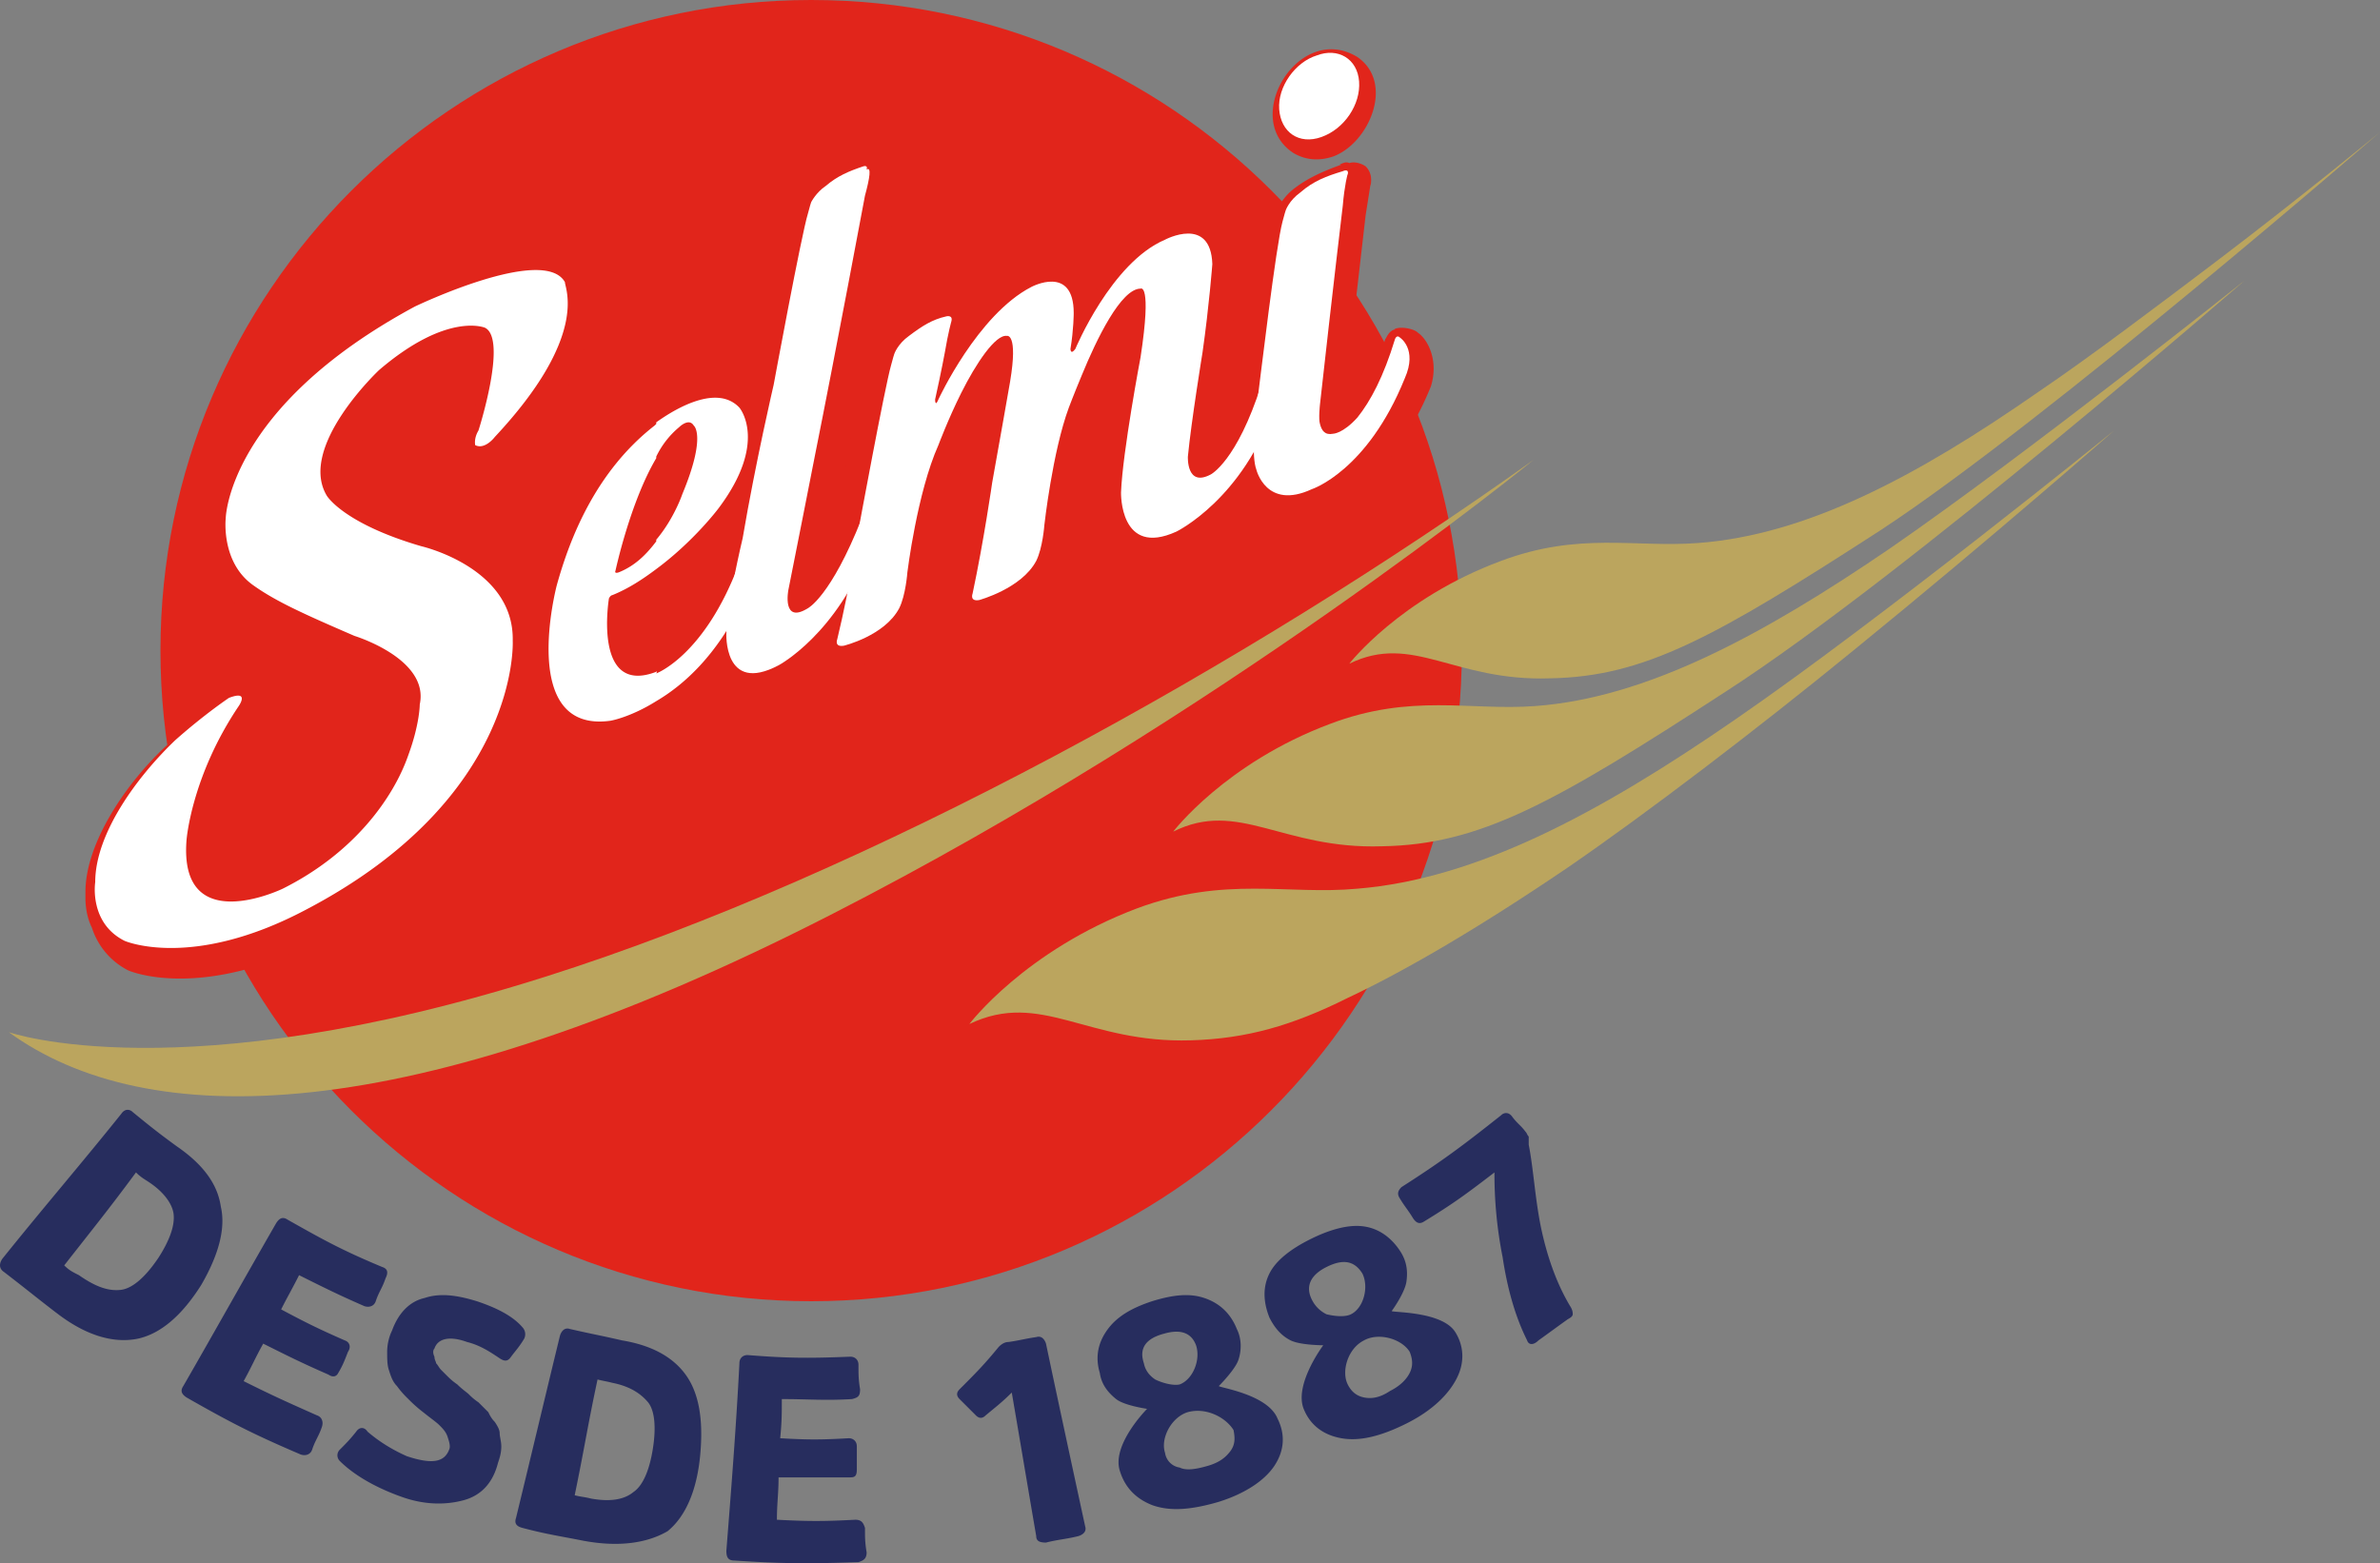
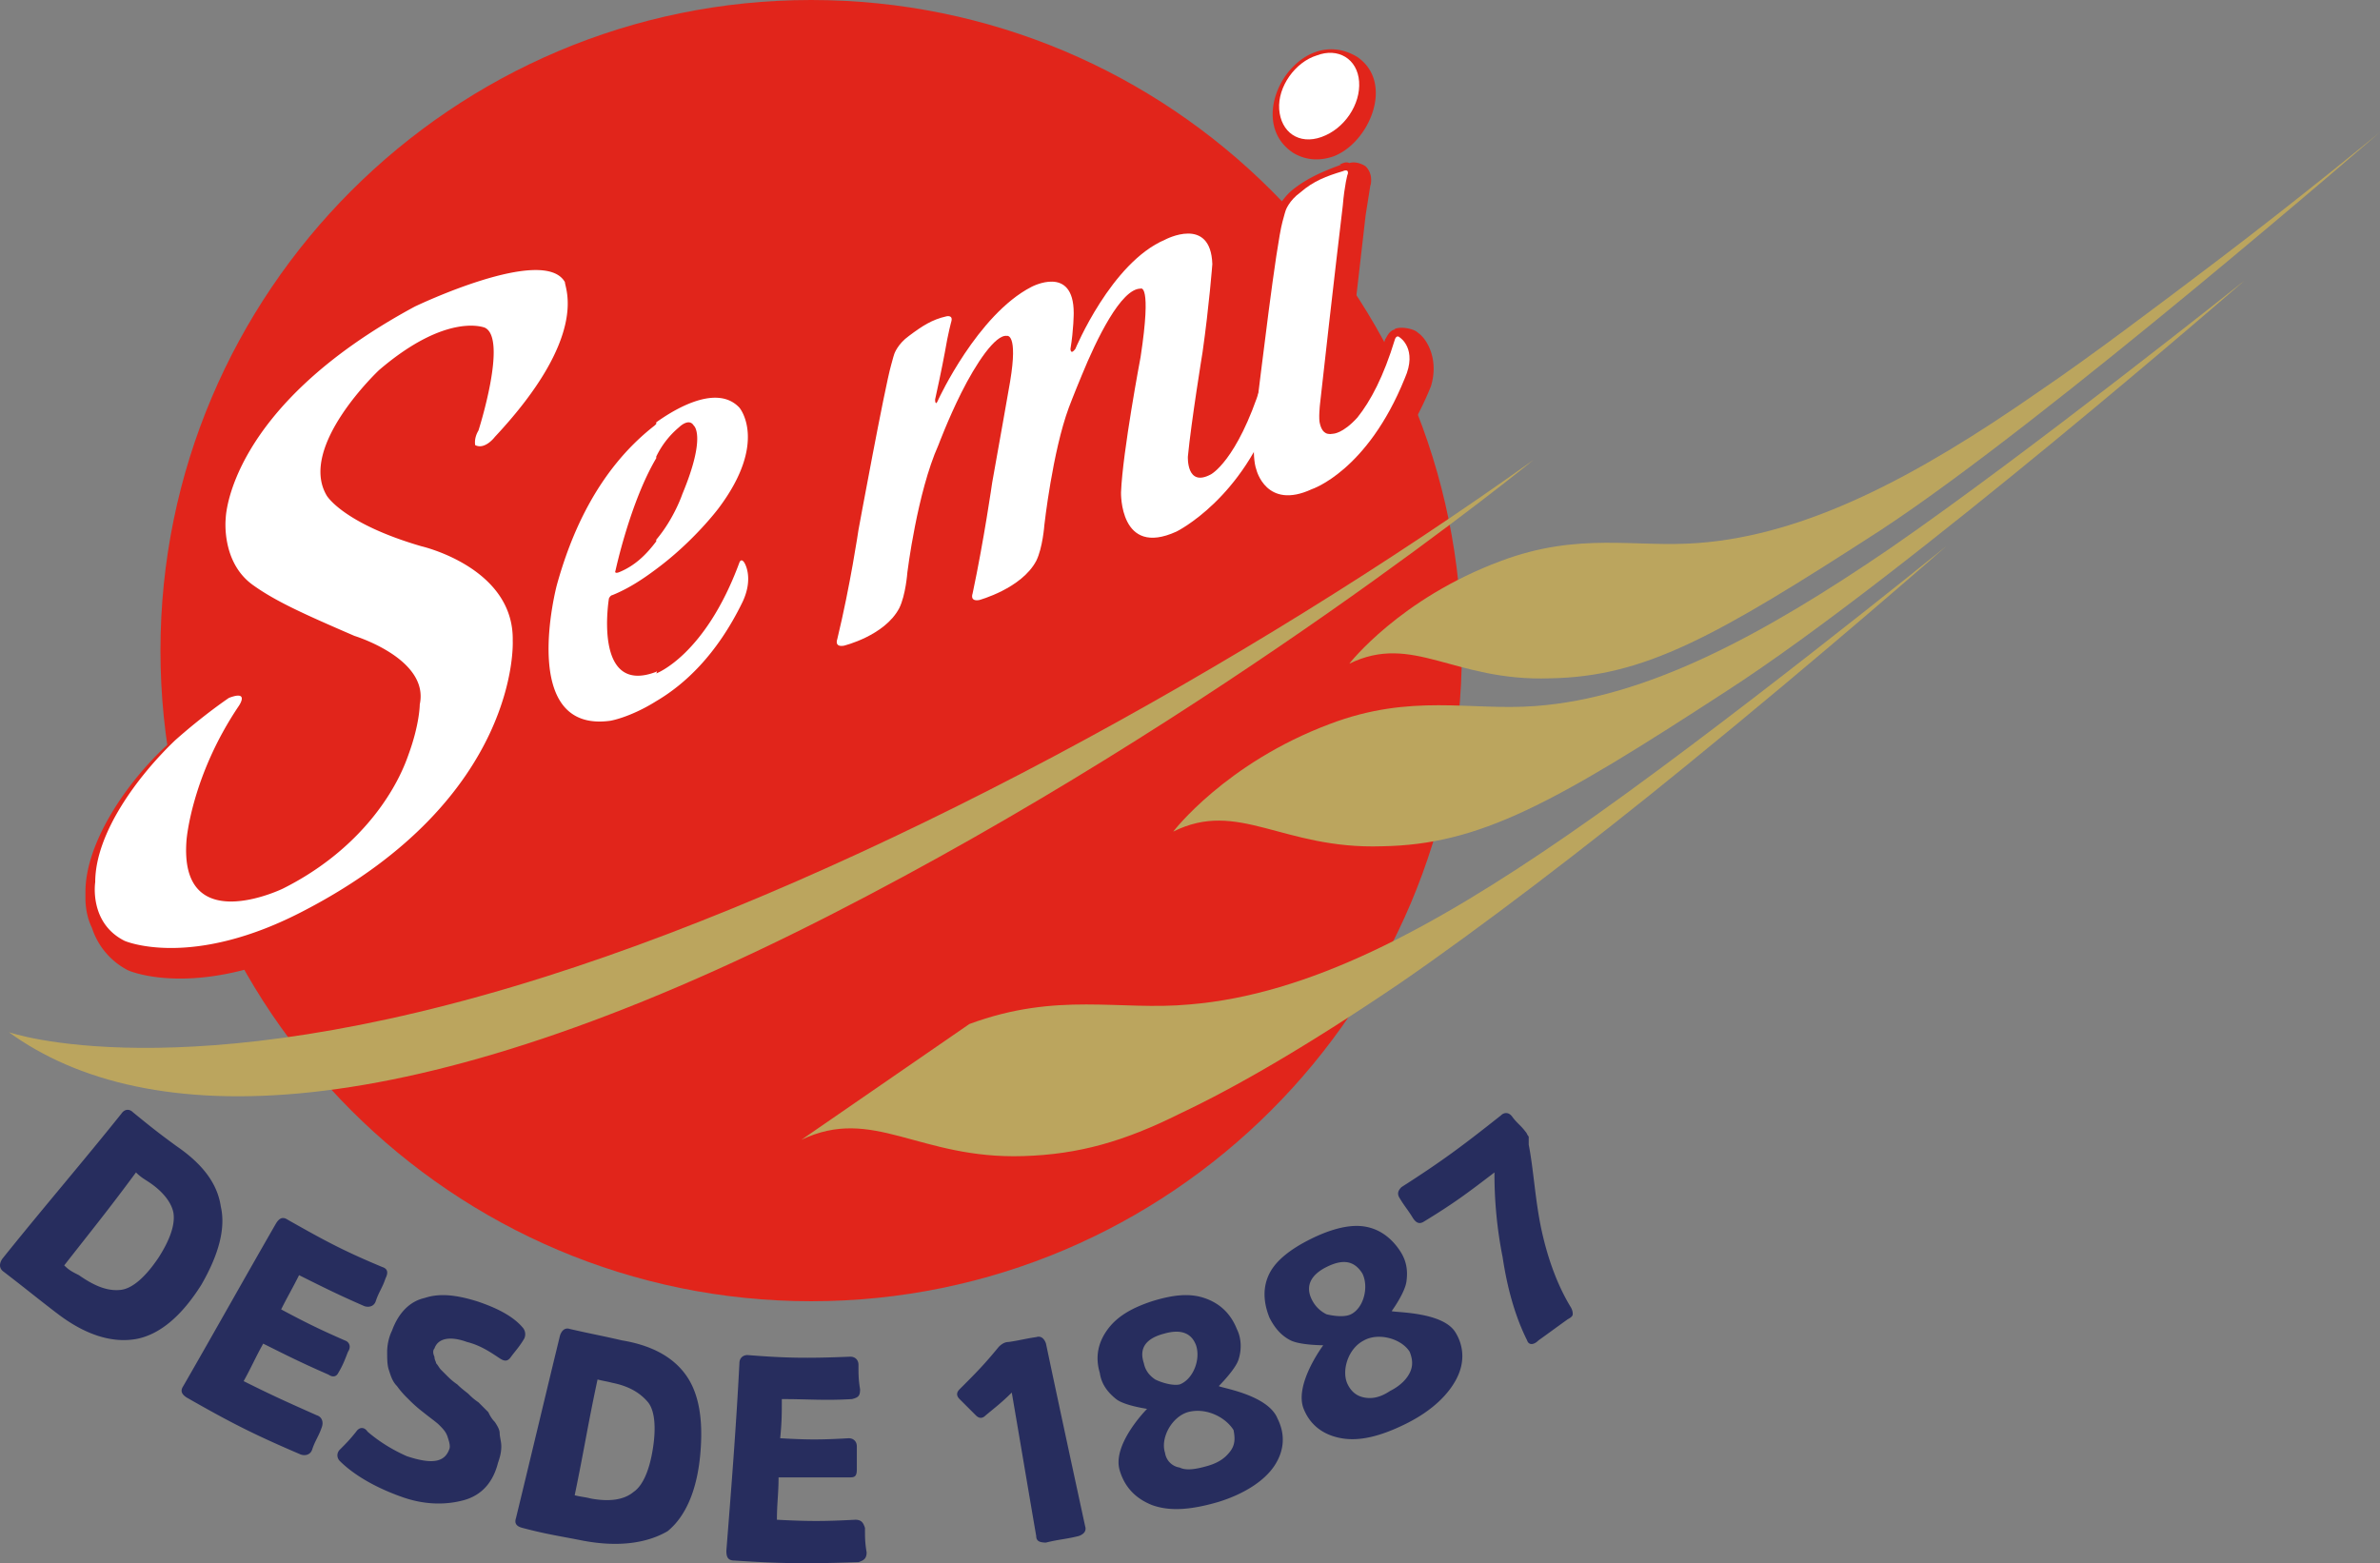
<svg xmlns="http://www.w3.org/2000/svg" viewBox="0.098 0.245 89.351 58.693">
  <rect x="0.098" y="0.245" width="89.351" height="58.693" fill="#808080" stroke="none" />
  <g fill="none" fill-rule="evenodd">
    <path fill="#272D5E" fill-rule="nonzero" d="M2.204 49.531c-.796-.612-1.163-.918-1.96-1.53-.183-.123-.183-.307-.06-.49 1.47-1.837 3-3.613 4.47-5.45.122-.183.305-.183.428-.06.673.55.98.795 1.653 1.285.98.674 1.53 1.408 1.653 2.265q.275 1.194-.735 2.94-1.102 1.742-2.388 2.019c-.918.183-1.959-.123-3.06-.98m3.488-4.897c-.184-.122-.306-.184-.49-.367-1.04 1.408-1.592 2.081-2.694 3.49.184.183.306.244.551.367.612.428 1.102.612 1.592.55.429-.06.918-.489 1.408-1.224q.643-1.01.551-1.653c-.061-.367-.367-.796-.918-1.163m6.736 7.224c-.98-.428-1.47-.673-2.45-1.163-.306.551-.428.857-.734 1.408 1.102.551 1.653.796 2.755 1.286.184.061.245.245.184.429-.123.367-.245.49-.368.857-.06.183-.245.245-.428.183-1.715-.734-2.572-1.163-4.286-2.142-.184-.123-.245-.245-.122-.429 1.163-2.02 2.326-4.102 3.49-6.122.122-.184.244-.245.428-.123 1.408.796 2.082 1.163 3.551 1.776.184.06.245.183.122.428-.122.368-.244.49-.367.857-.061.184-.245.245-.428.184-.98-.429-1.47-.673-2.45-1.163-.244.49-.428.796-.673 1.286.918.49 1.408.734 2.388 1.163.183.061.245.245.122.428-.122.306-.183.49-.367.796-.061.123-.184.184-.367.061m6.367 3.306c-.184.735-.612 1.225-1.286 1.409-.673.183-1.47.183-2.326-.123-1.041-.367-1.837-.857-2.327-1.347a.296.296 0 0 1 0-.428c.245-.245.367-.368.612-.674.123-.183.307-.183.429 0q.643.552 1.47.919c.918.306 1.408.245 1.591-.245.061-.123 0-.306-.061-.49s-.184-.306-.306-.429c-.123-.122-.306-.244-.612-.49a5 5 0 0 1-.551-.49 3.5 3.5 0 0 1-.429-.489c-.184-.184-.245-.429-.306-.612-.061-.184-.061-.429-.061-.674s.06-.55.183-.796c.245-.673.674-1.102 1.225-1.224.55-.184 1.163-.123 1.959.122.735.245 1.347.551 1.714.98a.38.38 0 0 1 .062.429c-.184.306-.307.428-.49.673-.123.184-.245.184-.429.061-.367-.245-.735-.49-1.224-.612-.674-.245-1.102-.122-1.225.245-.061.061-.061.184 0 .306 0 .122.061.184.061.245.062.061.123.184.184.245l.245.245c.061.06.184.183.367.306.184.184.368.306.429.367s.184.184.367.306l.368.368c.06.122.122.245.244.367.123.184.184.306.184.429 0 .122.061.306.061.49 0 .244-.06.428-.122.612m3.244 2.939c-.918-.184-1.407-.246-2.326-.49-.245-.062-.306-.184-.245-.368.551-2.265 1.102-4.592 1.653-6.857.062-.184.184-.306.368-.245.796.184 1.163.245 1.959.429q1.653.275 2.388 1.285c.49.674.673 1.654.55 3-.122 1.347-.55 2.327-1.224 2.878-.734.429-1.775.612-3.122.367m1.04-5.938c-.244-.062-.305-.062-.55-.123-.368 1.714-.49 2.572-.858 4.347.245.061.368.061.613.123.673.122 1.224.06 1.592-.245.367-.245.612-.857.734-1.653.123-.796.061-1.409-.183-1.715-.307-.367-.735-.612-1.347-.734m8.938 3.551h-2.693c0 .612-.062.98-.062 1.591 1.164.062 1.776.062 2.94 0 .244 0 .305.123.366.307 0 .367 0 .55.062.918 0 .245-.123.306-.306.367-1.837.062-2.817.062-4.654-.06-.244 0-.306-.123-.306-.368.184-2.327.368-4.653.49-7.041 0-.184.123-.306.306-.306 1.53.122 2.327.122 3.857.061.184 0 .307.122.307.306 0 .367 0 .551.06.919 0 .244-.06.306-.305.367-1.041.061-1.592 0-2.633 0 0 .55 0 .857-.061 1.47 1.04.06 1.53.06 2.571 0 .184 0 .306.122.306.305v.858c0 .244-.06.306-.245.306M39 57.919c-.306-1.776-.612-3.613-.918-5.388-.368.367-.613.551-.98.857q-.183.184-.367 0l-.613-.612q-.183-.184 0-.367c.613-.613.919-.919 1.47-1.592q.183-.184.367-.184c.429-.061.612-.122 1.041-.184.184-.06.306.062.367.245.49 2.327.98 4.592 1.47 6.857.061.184-.061.306-.245.368-.49.122-.735.122-1.225.245-.245 0-.367-.062-.367-.245m8.939-2.633c-.368.551-1.102 1.04-2.082 1.347-1.04.306-1.837.367-2.51.122-.612-.244-1.04-.673-1.225-1.346-.244-.98 1.041-2.266 1.041-2.266s-.857-.122-1.163-.367-.551-.551-.612-.98c-.184-.612-.061-1.163.306-1.653s.918-.796 1.653-1.04c.796-.246 1.408-.307 1.96-.123.55.184.979.551 1.224 1.163.183.368.183.796.06 1.163-.122.368-.734.98-.734.98 0 .061 1.837.306 2.204 1.225.306.612.245 1.224-.122 1.775m-3.245-2.02c-.612.183-1.04.98-.857 1.53a.65.65 0 0 0 .55.551c.246.123.613.062 1.042-.06.428-.123.673-.307.857-.552s.183-.49.122-.796c-.306-.49-1.04-.857-1.714-.673m-.918-2.94q-1.011.277-.735 1.103c.061.306.245.49.428.612.245.123.674.245.919.184.49-.184.796-.919.612-1.47-.184-.49-.612-.612-1.224-.428m11.02 1.653c-.306.612-.918 1.224-1.898 1.714s-1.776.674-2.449.551c-.673-.122-1.163-.49-1.408-1.102-.368-.918.735-2.388.735-2.388s-.858 0-1.225-.183c-.367-.184-.612-.49-.796-.857q-.367-.92 0-1.653c.245-.49.796-.919 1.53-1.286.735-.367 1.409-.551 1.96-.49s1.04.367 1.408.918c.245.368.306.735.245 1.164s-.551 1.102-.551 1.102c0 .061 1.898 0 2.388.796.306.49.367 1.102.06 1.714m-3.489-1.408c-.612.306-.857 1.163-.612 1.653.122.245.306.428.612.49.306.06.612 0 .98-.245.367-.184.612-.429.734-.674.123-.245.123-.49 0-.796-.306-.49-1.163-.734-1.714-.428m-1.408-2.755c-.612.306-.796.734-.551 1.224q.183.368.551.551c.245.061.673.123.918 0 .49-.245.674-1.04.429-1.53-.306-.49-.735-.551-1.347-.245m7.531 2.755q-.643-1.285-.919-3.123a16 16 0 0 1-.306-3.183c-1.04.796-1.53 1.163-2.633 1.836-.183.123-.306.062-.428-.122-.184-.306-.306-.429-.49-.735-.122-.183-.061-.306.061-.428 1.53-.98 2.266-1.53 3.735-2.694.122-.123.306-.123.429.061.183.245.306.306.49.551.06.061.06.122.122.184v.306c.183.918.245 2.143.49 3.245.244 1.102.612 2.081 1.102 2.877.06.123.06.184.06.245q0 .092-.183.184c-.428.306-.673.49-1.102.796-.184.183-.367.183-.428 0" />
    <path fill="#E1251B" d="M54.98 24.673c0 13.47-10.96 24.429-24.429 24.429-13.47 0-24.429-10.96-24.429-24.429S17.082.245 30.551.245c13.47 0 24.429 10.898 24.429 24.428" />
    <path fill="#BBA55E" d="M.429 39s6.428 2.265 20.142-2.082C32.755 33.061 46.96 25.163 57.673 17.51c0 0-11.755 9.612-26.387 17.082C15.367 42.735 5.57 42.735.429 39m50.326-13.837s1.898-2.449 5.694-3.857c2.939-1.102 5.02-.49 7.408-.673 4.041-.306 8.143-2.45 12.796-5.694 1.898-1.286 4.408-3.184 6.674-4.898 3.306-2.51 6.122-4.837 6.122-4.837s-12.49 10.837-18.735 14.939c-6.245 4.04-8.877 5.51-12.428 5.571-3.613.123-5.143-1.714-7.53-.55" />
    <path fill="#BBA55E" d="M44.143 31.47s1.959-2.572 5.877-4.041c3.062-1.164 5.266-.49 7.715-.674 4.163-.306 8.51-2.633 13.347-5.939 5.142-3.55 13.285-10.04 13.285-10.04S71.633 21.857 64.898 26.204c-6.49 4.225-9.245 5.755-12.918 5.816-3.735.123-5.388-1.775-7.837-.55" />
-     <path fill="#BBA55E" d="M36.49 38.694s2.081-2.755 6.306-4.347c3.306-1.225 5.633-.49 8.265-.735 4.47-.367 9.061-2.816 14.204-6.367 5.51-3.796 14.204-10.837 14.204-10.837s-4.53 3.98-9.796 8.265c-3.673 3-7.775 6.123-10.714 8.143-3.428 2.327-6.183 3.919-8.265 4.898-2.082 1.041-3.796 1.53-5.878 1.592-3.918.123-5.632-1.898-8.326-.612" />
+     <path fill="#BBA55E" d="M36.49 38.694c3.306-1.225 5.633-.49 8.265-.735 4.47-.367 9.061-2.816 14.204-6.367 5.51-3.796 14.204-10.837 14.204-10.837s-4.53 3.98-9.796 8.265c-3.673 3-7.775 6.123-10.714 8.143-3.428 2.327-6.183 3.919-8.265 4.898-2.082 1.041-3.796 1.53-5.878 1.592-3.918.123-5.632-1.898-8.326-.612" />
    <path fill="#E1251B" d="M53.327 12.735c-.123-.123-.429-.184-.613-.184-.183 0-.306.061-.245.061-.245.061-.306.306-.367.368-.429 1.408-.857 2.265-1.347 2.816-.061.122-.184.184-.245.245v-.245l.857-7.47.184-1.163v.061q.092-.458-.184-.734c-.183-.123-.428-.184-.612-.123-.122-.06-.245 0-.367.062h.061c-.673.244-1.225.49-1.714.857a2.2 2.2 0 0 0-.674.796l-.122.428c-.184.612-.429 2.633-.857 6.184-.551 1.714-1.102 2.51-1.409 2.816.123-1.286.551-3.673.551-3.734a57 57 0 0 0 .368-3.368v-.122c0-.919-.429-1.347-.735-1.53a1.42 1.42 0 0 0-.98-.185c-.55-.06-1.04.184-1.163.245-1.04.429-1.898 1.408-2.449 2.327-.122-.245-.306-.49-.49-.612-.306-.184-.673-.184-.918-.184-.49-.061-.98.184-1.04.245-.735.367-1.348 1.04-1.899 1.653-.06-.184-.122-.306-.245-.367-.183-.184-.49-.184-.673-.123-.122-.061-.245 0-.306 0-.551.184-.98.429-1.53.796-.49.367-.674.735-.674.796l-.123.429c-.245.857-1.224 6-1.224 6.244v.062a14 14 0 0 1-1.163 2.142c.244-1.224.857-4.469.857-4.469.857-4.286 1.898-9.796 1.898-9.857l.245-1.102v-.123a.77.77 0 0 0-.245-.55c-.184-.184-.429-.184-.674-.123-.122-.061-.245 0-.306 0a3.8 3.8 0 0 0-1.47.796c-.428.306-.612.735-.673.735l-.122.428c-.245.796-1.286 6.245-1.286 6.49 0 0-.061.367-.245.98l-.061-.062c-.49-.49-1.04-.612-1.653-.55-.367 0-.796.122-1.163.244v6.919c1.04-.858 1.714-1.715 1.959-2.02 0 .06 0 .183-.061.244 0 0-.184.857-.245.98-.551 1.408-1.164 2.326-1.715 2.938v2.817a7.6 7.6 0 0 0 1.653-1.53c.123.244.245.428.49.55.551.368 1.225.306 2.02-.122.062 0 .613-.306 1.348-1.041 0 .061.06.122.122.184.123.122.367.306.796.244.184-.06 1.837-.49 2.449-1.714.306-.55.367-1.408.367-1.592 0-.183.429-2.938 1.164-4.591 0 0 .367-.98.857-1.898.245-.49.428-.796.612-1.102v.122s-.429 2.51-.674 3.796c0 .061-.306 2.143-.734 4.163-.061.123-.061.368.061.49q0 .183.184.367c.122.123.367.306.796.245.183-.061 1.898-.49 2.51-1.775.306-.551.367-1.408.367-1.53s.306-2.695.919-4.287c0 0 .183-.49.428-1.224a18 18 0 0 1 1.04-2.143c0 .245-.06.612-.122.98 0 .122-.673 3.55-.734 5.081v.061c0 .184 0 .735.245 1.164.122.367.306.796.734 1.04.551.368 1.225.368 2.082-.06.061 0 1.224-.613 2.388-2.082.122.245.367.49.673.612.551.245 1.163.245 1.898-.061.184-.062 2.388-.919 3.857-4.53.306-.98-.122-1.776-.49-2.021m-27.613 2.449c-.734.306-1.347.734-1.347.796-2.326 1.775-3.367 4.347-3.796 6.183 0 .061-.306 1.102-.306 2.266-.245-2.205-2.571-3.307-3.857-3.613-2.632-.796-3.245-1.653-3.245-1.653a1.03 1.03 0 0 1-.183-.612c0-1.163 1.408-2.755 2.02-3.367 1.714-1.47 2.816-1.53 3.184-1.53 0 .611-.184 1.775-.551 2.938-.613 1.347.857 2.02 1.714.918 3.673-3.98 2.816-6 2.694-6.245-.368-.673-1.163-.857-2.082-.734-1.653 0-3.98 1.102-4.592 1.347-7.04 3.795-7.285 7.959-7.285 8.265v.306c0 .367.06.918.306 1.47.183.55.49 1.101 1.102 1.53.918.673 2.143 1.224 3.918 1.96 0 0 1.47.489 1.898 1.224v.611c0 .062 0 .797-.367 1.776-.368.919-1.53 3.307-4.53 4.837-.307.123-.92.367-1.531.429q-.368 0-.551-.184c-.429-.306-.429-.98-.368-1.53 0-.062.184-2.266 1.837-4.715.245-.428.245-.796.061-1.102-.184-.184-.428-.306-.796-.245-.245-.061-.49.061-.612.123-.061 0-.98.612-2.082 1.591-1.53 1.409-3.06 3.674-3.06 5.51v.246c0 .306.06.734.244 1.102a2.73 2.73 0 0 0 1.347 1.591c.122.062 2.816 1.164 7.286-1.163 7.347-3.857 8.02-9.122 8.081-10.408.062.429.123.857.306 1.286.123.367.307.673.551.98.368.428 1.041.856 2.266.673.061 0 1.102-.184 2.388-1.102v-2.817c-.613.674-1.103.858-1.164.919a1.1 1.1 0 0 1-.428.122c-.062 0-.062 0-.123-.061-.245-.184-.306-.735-.306-1.286 0-.183 0-.367.061-.612a12 12 0 0 0 1.96-1.224v-6.796zM48.673 6c.429.245.919.306 1.47.122 1.347-.49 2.326-2.755.918-3.734C48.857 1.04 46.653 4.714 48.673 6" />
    <path fill="#FFF" d="M18.673 16.653s-.367.49-.734.306c0 0-.061-.245.122-.55 0 0 1.102-3.43.245-3.858 0 0-1.408-.612-3.98 1.592 0 0-3.06 2.877-1.959 4.714 0 0 .613 1.041 3.551 1.898 0 0 3.49.796 3.429 3.551 0 0 .306 5.878-7.776 10.102-4.285 2.265-6.795 1.163-6.795 1.163-1.347-.673-1.103-2.204-1.103-2.204 0-1.836 1.592-3.98 3-5.326 1.103-.98 2.02-1.592 2.02-1.592.797-.306.368.306.368.306-1.775 2.633-1.959 5.02-1.959 5.02-.306 3.735 3.612 1.837 3.612 1.837 2.694-1.347 4.164-3.428 4.715-5.02.428-1.163.428-1.898.428-1.898.367-1.714-2.449-2.572-2.449-2.572-1.837-.795-2.939-1.285-3.796-1.898-1.224-.857-1.04-2.51-1.04-2.51s.06-4.163 7.101-7.959c0 0 4.837-2.326 5.633-.918 0 .245.918 2.02-2.633 5.816m8.388 2.694s-.918 1.224-2.326 2.265V20.51c.673-.796.98-1.714.98-1.714.918-2.204.428-2.572.428-2.572-.184-.306-.551.062-.551.062a3.3 3.3 0 0 0-.857 1.102v-1.286c.428-.306 2.204-1.53 3.122-.551 0 0 1.102 1.286-.796 3.796m-2.326 6.122v1.102c1.04-.612 2.265-1.714 3.245-3.734.428-.919.06-1.47.06-1.47-.122-.183-.183 0-.183 0-1.286 3.49-3.122 4.164-3.122 4.164.06-.123 0-.062 0-.062m0-3.857c-.49.368-1.041.735-1.653.98 0 0-.062 0-.123.122 0 0-.612 3.674 1.776 2.755v1.102c-.98.613-1.715.735-1.715.735-3.49.49-2.02-5.082-2.02-5.082.49-1.775 1.47-4.285 3.673-6l.062-.06v1.285c-.98 1.653-1.53 4.224-1.53 4.224s-.062.123.122.062c.612-.245 1.04-.674 1.408-1.164z" />
-     <path fill="#FFF" d="M32.571 7.592s-1.04 5.571-1.898 9.857c0 0-.673 3.429-.98 4.96 0 0-.244 1.285.736.673 0 0 .857-.429 2.02-3.368 0 0 .122-.122.122 0 .368.674.184 1.041.184 1.041-1.224 3.306-3.428 4.47-3.428 4.47-2.082 1.102-1.96-1.225-1.96-1.225 0-.98.613-3.551.613-3.551.49-2.878 1.163-5.755 1.163-5.755s1.04-5.633 1.286-6.429c.06-.245.122-.428.122-.428s.184-.368.551-.613c.429-.367.857-.55 1.408-.734 0 0 .184-.061.123.122.183-.122.122.306-.062.98" />
    <path fill="#FFF" d="M47.939 15.49c-1.163 3.49-3.674 4.714-3.674 4.714-2.143.98-2.081-1.47-2.081-1.47.06-1.53.734-5.08.734-5.08.429-2.817 0-2.572 0-2.572-.734 0-1.653 1.898-2.204 3.245-.306.734-.49 1.224-.49 1.224-.612 1.653-.918 4.408-.918 4.408s-.061.857-.306 1.347c-.551 1.04-2.143 1.47-2.143 1.47-.367.06-.245-.245-.245-.245.429-2.02.735-4.164.735-4.164.245-1.347.673-3.796.673-3.796.307-1.836-.122-1.714-.122-1.714-.429-.061-1.163 1.041-1.714 2.143-.49.98-.857 1.96-.857 1.96-.796 1.775-1.164 4.775-1.164 4.775s-.061.857-.306 1.347c-.55 1.04-2.081 1.408-2.081 1.408-.368.061-.245-.245-.245-.245.49-2.02.796-4.102.796-4.102s.98-5.327 1.224-6.184c.061-.245.122-.428.122-.428s.123-.368.551-.674c.49-.367.858-.612 1.409-.735 0 0 .245-.06.183.184 0 0-.122.429-.245 1.163 0 0-.122.674-.367 1.776 0 0 0 .306.123 0 0 0 1.469-3.184 3.49-4.225 0 0 1.591-.857 1.591.98 0 0 0 .612-.122 1.347 0 0 0 .245.183 0 0 0 1.347-3.245 3.368-4.102 0 0 1.714-.918 1.775.918 0 0-.122 1.592-.367 3.306 0 0-.429 2.633-.551 3.919 0 0-.061 1.163.857.673 0 0 .98-.49 1.898-3.367 0 0 .061-.245.245-.123.49.184.245.919.245.919" />
    <path fill="#FFF" d="M50.51 7.96s-.367 3.06-.857 7.469c0 0-.061.55 0 .734.061.245.184.429.49.368 0 0 .367 0 .918-.613.49-.612.98-1.53 1.408-2.938 0 0 .062-.184.184-.062 0 0 .674.429.184 1.531-1.408 3.49-3.49 4.163-3.49 4.163-1.714.796-2.082-.734-2.082-.734-.183-.49-.06-1.776-.06-1.776.244-1.96.795-6.612 1.04-7.53.061-.245.122-.43.122-.43s.123-.366.551-.673c.49-.428.98-.612 1.592-.796 0 0 .245-.122.184.123 0-.061-.123.428-.184 1.163m-.796-2.571c-.857.306-1.53-.184-1.592-1.041-.06-.857.613-1.776 1.409-2.02.796-.307 1.53.122 1.591.98.062.856-.55 1.775-1.408 2.08" />
  </g>
</svg>